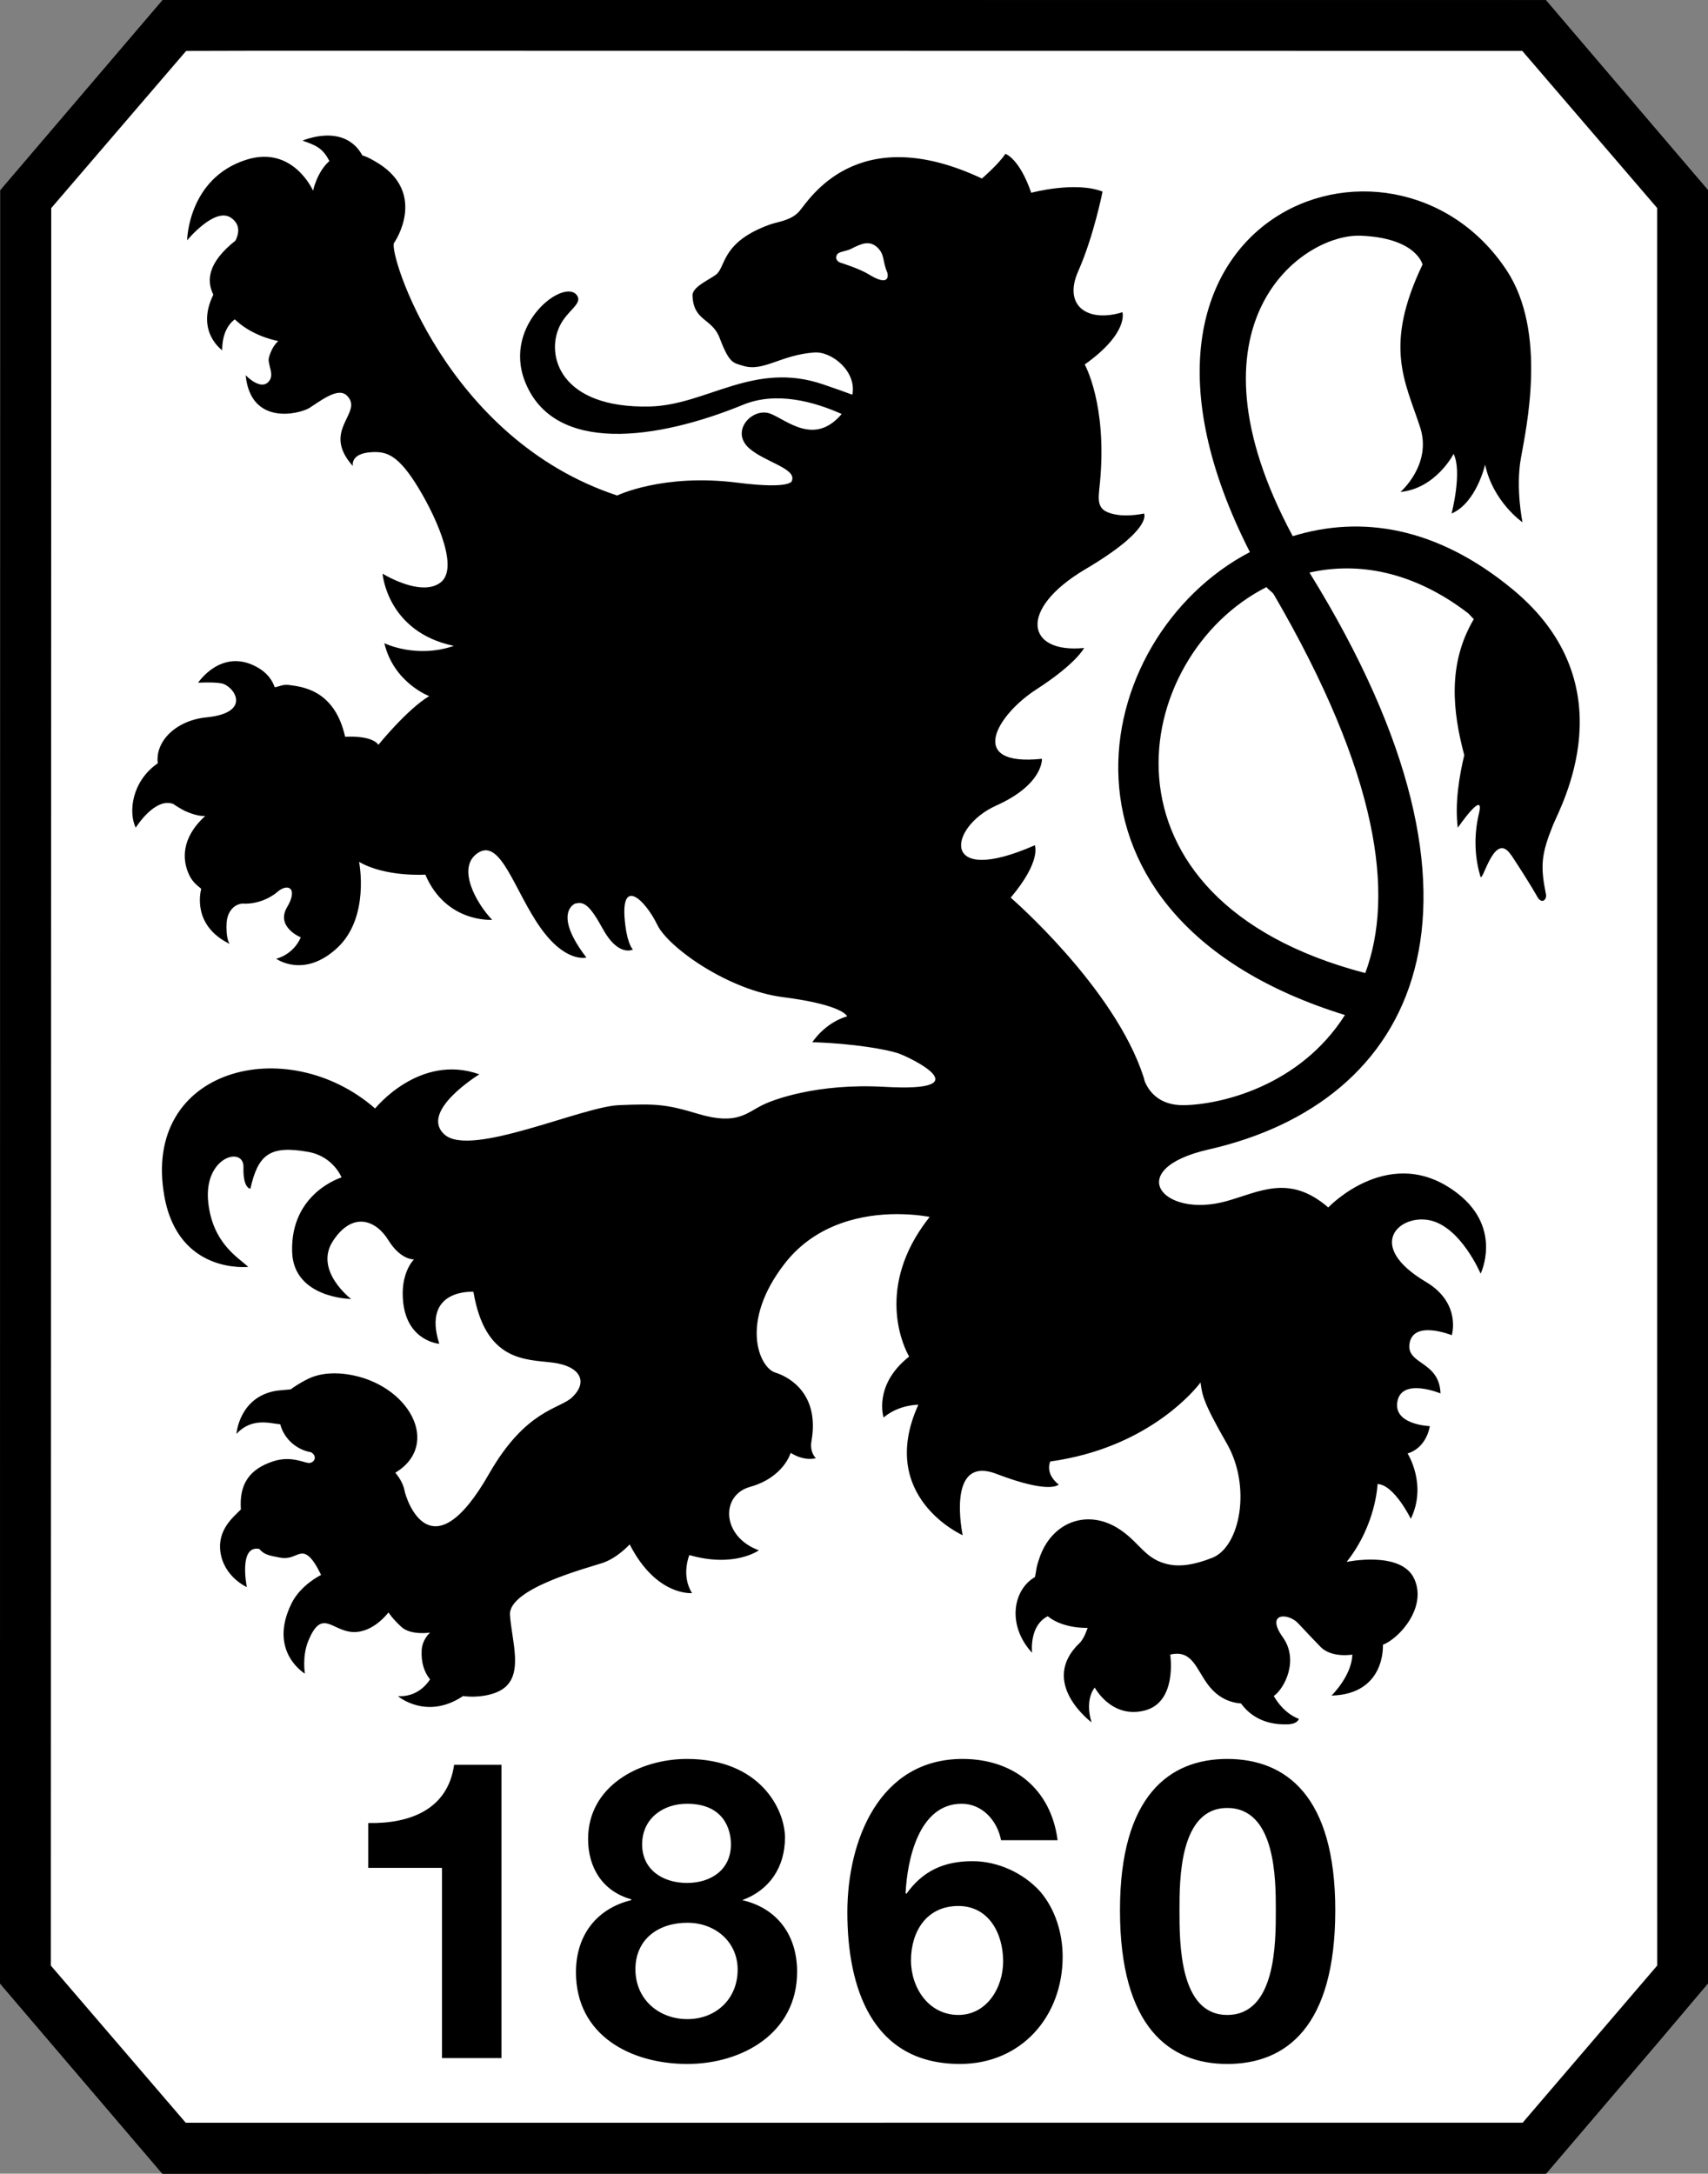
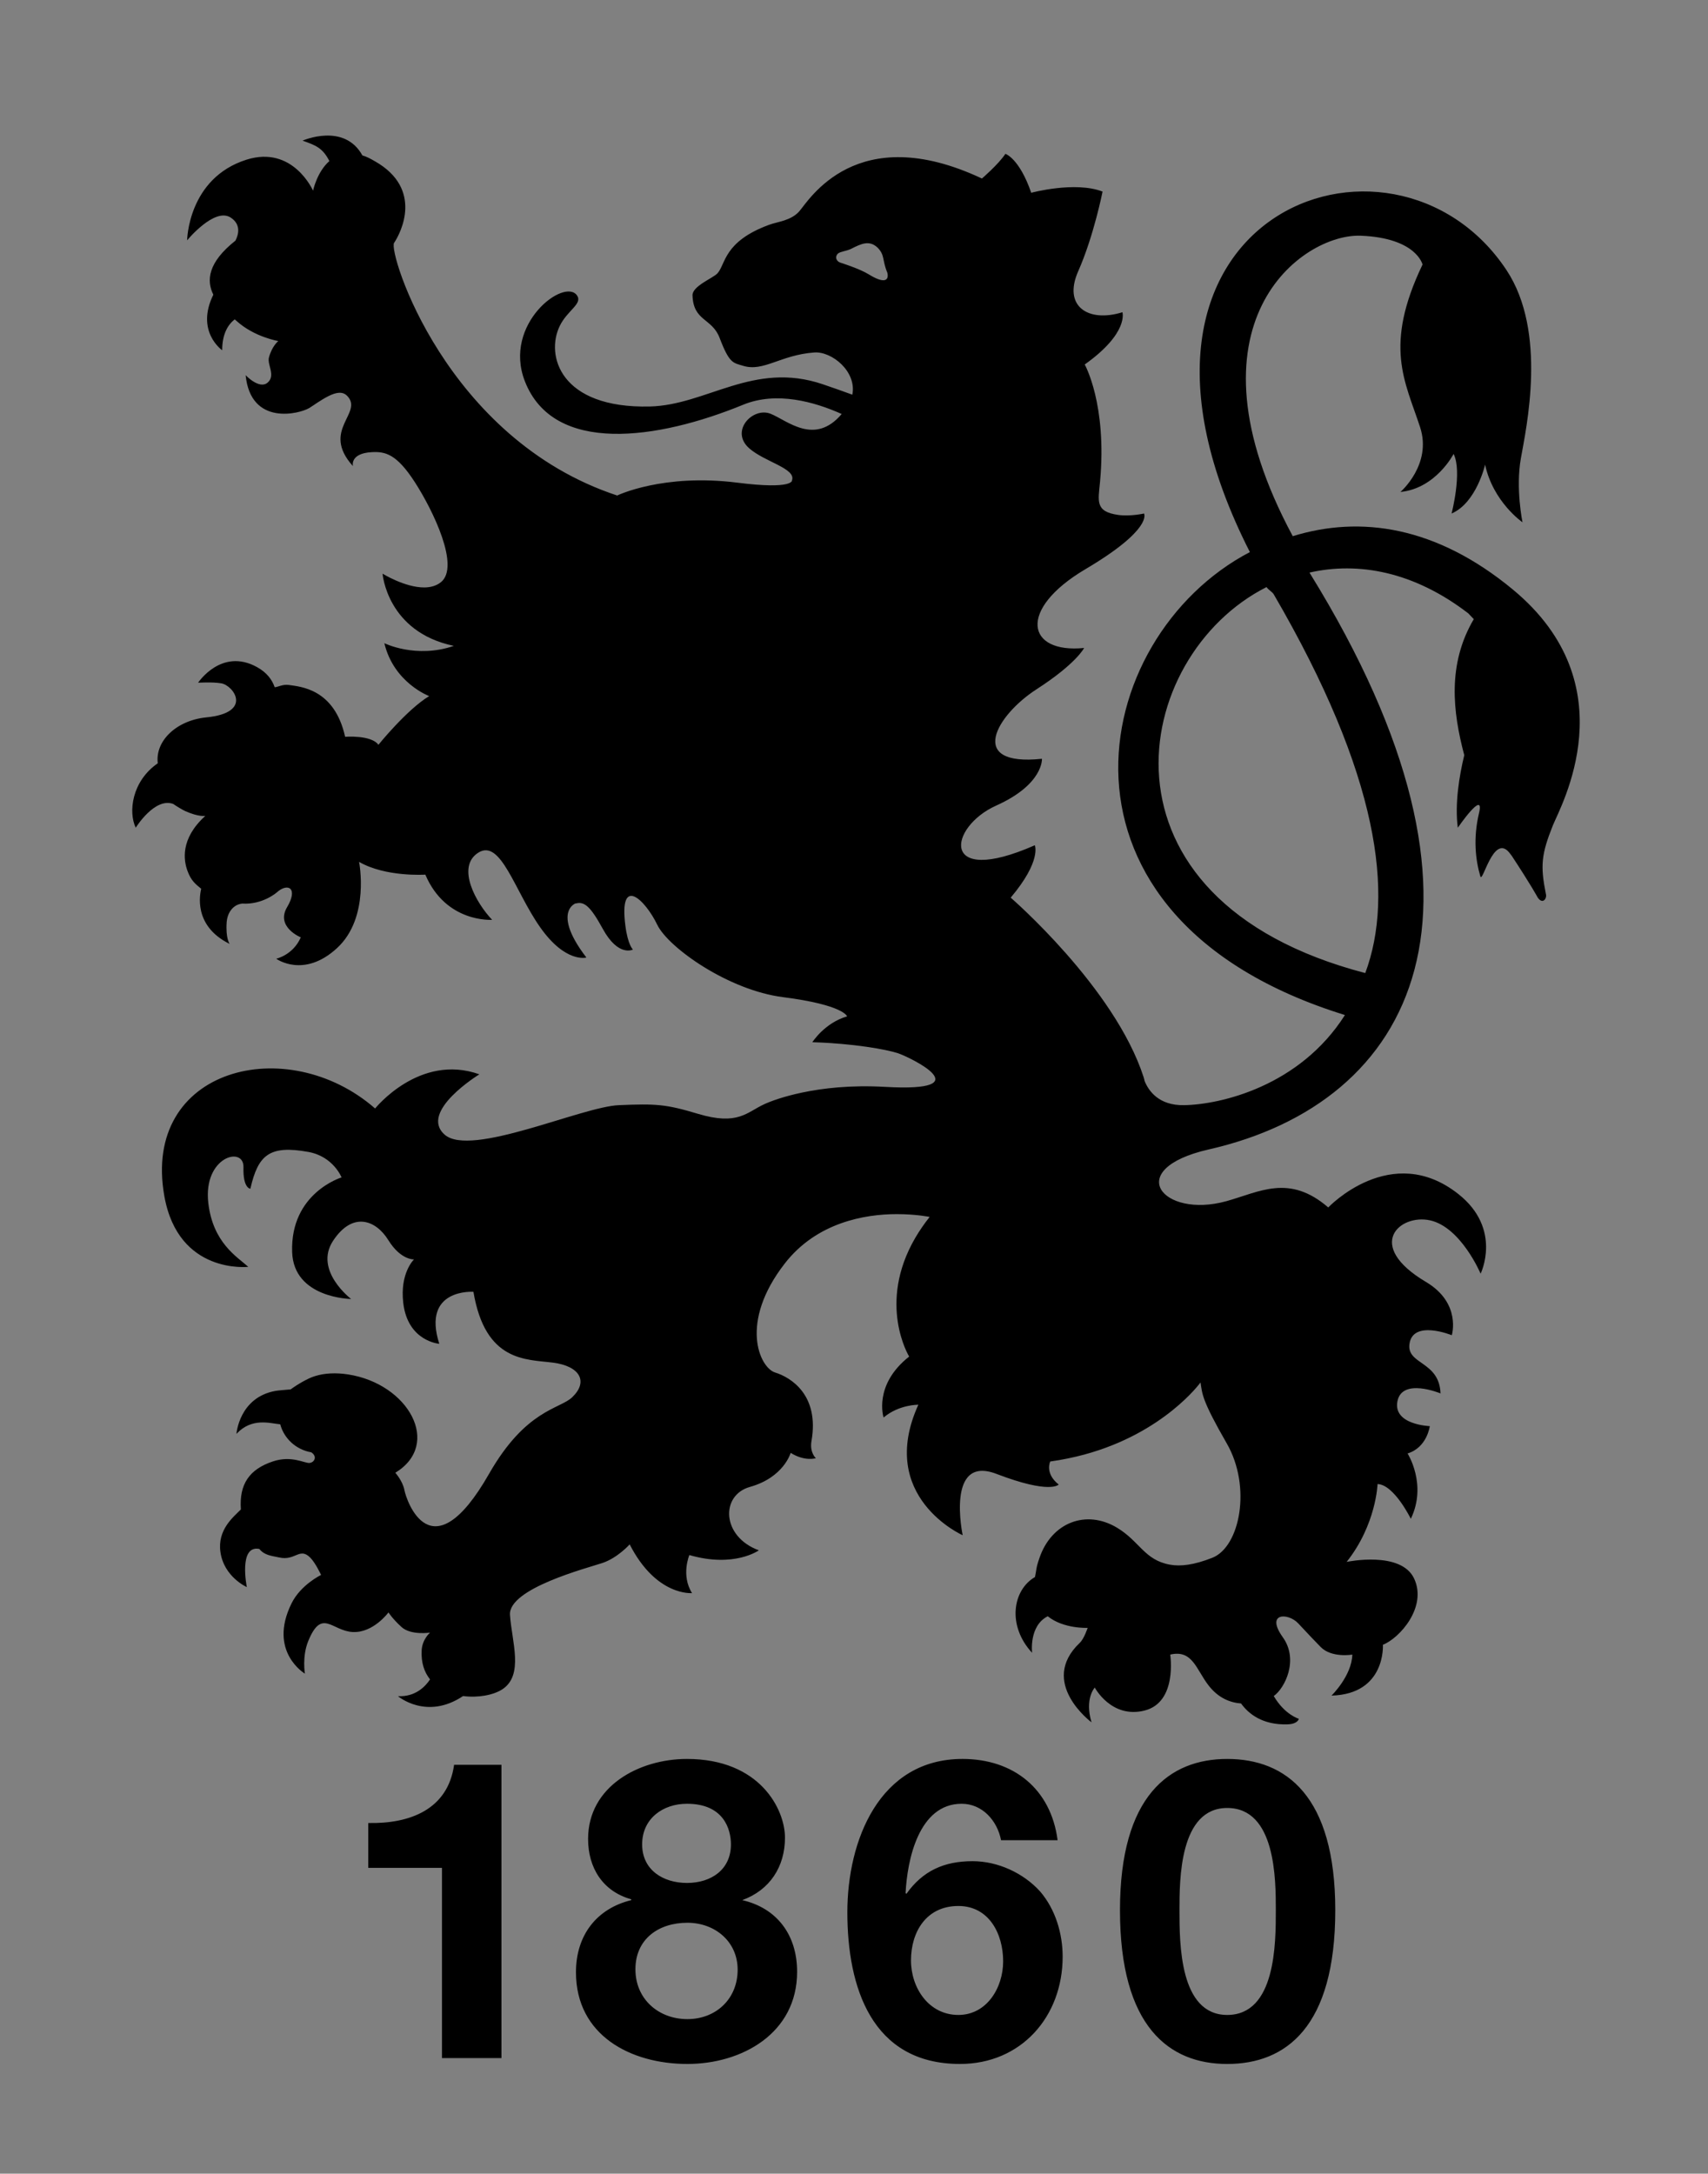
<svg xmlns="http://www.w3.org/2000/svg" xmlns:ns1="http://www.inkscape.org/namespaces/inkscape" xmlns:ns2="http://sodipodi.sourceforge.net/DTD/sodipodi-0.dtd" version="1.0" width="531.496" height="676.17" id="svg8258" ns1:version="0.91 r13725" ns2:docname="TSV_1860_München.svg">
  <rect width="100%" height="100%" fill="#808080" stroke="none" />
  <ns2:namedview pagecolor="#ffffff" bordercolor="#666666" borderopacity="1" objecttolerance="10" gridtolerance="10" guidetolerance="10" ns1:pageopacity="0" ns1:pageshadow="2" ns1:window-width="1366" ns1:window-height="705" id="namedview4179" showgrid="false" fit-margin-top="0" fit-margin-left="0" fit-margin-right="0" fit-margin-bottom="0" ns1:zoom="0.33302224" ns1:cx="-108.10088" ns1:cy="338.08499" ns1:window-x="-8" ns1:window-y="-8" ns1:window-maximized="1" ns1:current-layer="svg8258" />
  <defs id="defs8260" />
  <g id="layer1" transform="translate(-17.717,-16.246)">
    <g id="g8301">
-       <polygon points="14076000,459500 13873800,459500 2131100,458480 1928810,458480 503250,2128320 503250,3484380 500000,17871800 1925560,19541500 3603860,19541500 12399400,19541200 14078000,19541200 15056800,18394600 15499400,17871400 15500000,3484100 15500000,3484100 15500000,2127950 14456200,905320 " transform="matrix(3.543307e-5,0,0,3.543307e-5,9.091797e-6,3.428073e-4)" style="fill-rule:evenodd" id="_94316080" />
-       <polygon points="14076000,459500 13873800,459500 2131100,458480 1928810,458480 503250,2128320 503250,3484380 500000,17871800 1925560,19541500 3603860,19541500 12399400,19541200 14078000,19541200 15056800,18394600 15499400,17871400 15500000,3484100 15500000,3484100 15500000,2127950 14456200,905320 " transform="matrix(3.543307e-5,0,0,3.543307e-5,9.091797e-6,3.428073e-4)" style="fill:#000000;fill-opacity:1;fill-rule:evenodd" id="_95104984" />
-       <polygon points="2131100,19094500 946470,17714700 950000,3458180 950000,2285360 2134720,905600 2769360,904020 13868900,905320 15053500,2284710 15053200,3457810 15053900,17714500 13872200,19094100 13872200,19094100 12451500,19094100 3551730,19094500 " transform="matrix(3.543307e-5,0,0,3.543307e-5,9.091797e-6,3.428073e-4)" style="fill:#ffffff;fill-opacity:1;fill-rule:evenodd" id="_97350032" />
      <path d="m 173.76,656.469 -18.513,0 0,-59.178 -22.938,0 0,-13.95 c 12.903,0.267 24.762,-4.168 26.715,-18.108 l 14.737,0 0,91.236 z m 57.729,-93.06 c 22.672,0 30.498,15.636 30.498,24.496 0,9.001 -4.692,16.297 -13.298,19.422 l 0,-0.257 0,0.257 c 10.816,2.486 17.074,10.826 17.074,22.29 0,19.165 -17.203,28.677 -34.149,28.677 -17.595,0 -34.669,-8.863 -34.669,-28.538 0,-11.602 6.515,-19.813 17.203,-22.428 l 0,-0.257 c -8.863,-2.473 -13.43,-9.778 -13.43,-18.77 0,-16.423 15.902,-24.891 30.771,-24.891 z m 0.125,80.934 c 8.863,0 15.645,-6.249 15.645,-15.379 0,-8.735 -7.039,-14.598 -15.645,-14.598 -8.988,0 -16.166,5.087 -16.166,14.47 0,9.387 7.306,15.507 16.166,15.507 z m -0.125,-42.36 c 7.559,0 13.68,-4.168 13.68,-11.988 0,-4.692 -2.219,-12.646 -13.68,-12.646 -7.434,0 -13.95,4.563 -13.95,12.646 0,7.945 6.516,11.988 13.95,11.988 z m 97.738,-13.288 c -1.175,-6.13 -5.867,-11.346 -12.254,-11.346 -13.426,0 -16.946,17.595 -17.456,27.771 l 0.254,0.254 c 5.09,-7.164 11.731,-10.164 20.594,-10.164 7.816,0 15.774,3.648 20.989,9.387 4.82,5.597 7.039,13.16 7.039,20.324 0,18.645 -12.906,33.372 -31.943,33.372 -27.63,0 -35.054,-24.113 -35.054,-47.18 0,-22.29 9.91,-47.704 35.844,-47.704 15.774,0 27.505,9.245 29.582,25.286 l -17.595,0 z m -28.028,37.402 c 0,8.478 5.482,16.946 14.74,16.946 8.863,0 13.937,-8.468 13.937,-16.679 0,-8.606 -4.425,-17.213 -13.937,-17.213 -9.907,0 -14.74,7.954 -14.74,16.946 z m 98.404,-62.687 c 18.246,0 33.625,11.464 33.625,47.052 0,36.368 -15.379,47.832 -33.625,47.832 -17.993,0 -33.372,-11.464 -33.372,-47.832 0,-35.588 15.379,-47.052 33.372,-47.052 z m 0,79.633 c 15.122,0 15.122,-22.29 15.122,-32.581 0,-9.522 0,-31.802 -15.122,-31.802 -14.855,0 -14.855,22.28 -14.855,31.802 0,10.292 0,32.581 14.855,32.581 z m 88.888,-443.41 c -23.824,-19.698 -47.378,-23.1 -68.495,-16.597 -35.634,-66.24 2.95,-94.219 21.21,-93.465 17.331,0.708 19.175,8.969 19.175,8.969 -12.172,25.447 -5.436,36.272 -0.754,50.604 3.786,11.603 -6.12,20.139 -6.12,20.139 11.056,-1.103 16.541,-11.836 16.541,-11.836 2.762,5.541 -0.629,18.54 -0.629,18.54 7.747,-3.322 10.43,-15.204 10.43,-15.204 2.486,11.616 11.639,17.934 11.639,17.934 0,0 -2.173,-10.467 -0.51,-19.873 1.659,-9.41 8.316,-39.282 -4.474,-58.585 -35.423,-53.419 -133.257,-17.213 -79.851,87.726 -50.687,26.504 -68.156,113.769 29.582,144.013 -14.101,22.184 -38.735,27.854 -50.071,28.038 -7.898,0.138 -11.046,-4.494 -12.264,-7.503 -0.106,-0.395 -0.165,-0.777 -0.303,-1.185 -9.015,-27.923 -41.372,-55.866 -41.372,-55.866 9.686,-11.477 7.503,-16.297 7.503,-16.297 -29.875,13.136 -26.83,-5.703 -12.034,-12.334 14.799,-6.644 14.253,-14.565 14.253,-14.565 -23.649,2.486 -14.124,-13.614 -1.672,-21.628 12.438,-8.027 14.796,-12.847 14.796,-12.847 -17.91,1.801 -20.837,-11.938 0.386,-24.496 21.206,-12.531 18.256,-17.328 18.256,-17.328 0,0 -4.287,0.964 -8.027,0.441 -7.257,-1.024 -6.223,-4.31 -5.666,-10.256 2.252,-24.16 -4.761,-36.542 -4.761,-36.542 13.821,-9.815 11.731,-16.258 11.731,-16.258 -10.651,3.309 -18.596,-1.837 -13.752,-12.765 4.843,-10.931 7.572,-24.766 7.572,-24.766 -8.573,-3.309 -22.197,0.372 -22.197,0.372 -3.727,-10.789 -8.037,-12.113 -8.037,-12.113 -2.206,3.322 -7.306,7.678 -7.306,7.678 -39.13,-18.398 -53.903,6.898 -56.83,10.197 -2.637,2.963 -6.667,3.194 -9.443,4.218 -14.137,5.215 -13.429,12.205 -16.018,15.076 -1.383,1.521 -7.875,3.971 -7.77,6.874 0.266,8.096 6.074,6.993 8.432,13.206 3.055,8.027 4.191,7.737 7.316,8.689 6.367,1.962 11.592,-3.368 22.138,-4.145 5.472,-0.409 13.279,5.933 11.85,13.133 -2.673,-0.984 -5.716,-2.068 -9.176,-3.24 -21.559,-7.329 -36.147,6.492 -53.847,6.911 -27.933,0.652 -32.499,-15.912 -28.015,-25.075 2.357,-4.843 7.131,-6.841 5.39,-9.433 -3.846,-5.726 -23.162,8.804 -16.274,26.599 8.909,23.053 41.441,18.233 67.949,7.362 10.361,-4.26 22.217,-0.905 30.662,2.881 -8.445,9.956 -16.923,2.012 -22.115,-0.069 -5.528,-2.219 -12.811,5.367 -6.631,10.766 4.807,4.218 14.589,6.239 13.288,9.933 0,0 0.556,2.95 -17.005,0.731 -23.149,-2.927 -37.399,3.994 -37.399,3.994 -53.383,-17.608 -71.326,-75.752 -69.423,-78.586 2.127,-3.157 9.13,-16.772 -5.923,-25.365 -1.626,-0.928 -2.568,-1.442 -3.938,-1.837 -5.715,-10.325 -18.631,-4.599 -18.631,-4.599 3.974,1.396 6.272,2.209 8.353,6.354 -3.878,3.391 -5.077,9.212 -5.077,9.212 0,0 -6.226,-14.23 -20.732,-9.64 -18.224,5.782 -18.454,25.075 -18.454,25.075 0,0 8.57,-10.43 13.611,-7.039 3.161,2.127 2.426,5.159 1.429,7.131 -8.619,6.832 -9.071,12.416 -6.887,16.821 -5.643,11.461 2.752,17.282 2.752,17.282 0,-5.192 1.893,-8.037 3.901,-9.607 0.221,0.188 0.432,0.372 0.629,0.546 5.528,4.985 12.939,6.203 12.939,6.203 0,0 -1.939,1.488 -2.917,5.11 -0.603,2.255 2.173,5.61 -0.418,7.829 -2.578,2.206 -6.829,-2.311 -6.829,-2.311 1.567,15.912 16.785,12.043 19.827,10.187 1.162,-0.708 3.543,-2.476 5.913,-3.671 2.403,-1.208 4.412,-1.544 5.818,-0.128 5.321,5.38 -8.326,10.628 1.824,21.885 0,0 -1.024,-3.961 5.808,-4.333 4.228,-0.234 7.747,0.487 13.462,9.337 5.713,8.85 14.157,26.342 8.07,31.139 -1.439,1.139 -3.217,1.581 -5.074,1.604 -6.029,0.069 -13.045,-4.287 -13.045,-4.287 0,0 1.383,18.131 22.184,22.464 -11.8,4.053 -21.628,-0.836 -21.628,-0.836 2.95,12.356 13.95,16.459 13.95,16.459 -7.003,4.237 -15.797,15.155 -15.797,15.155 -2.216,-3.134 -10.358,-2.496 -10.358,-2.496 -3.312,-14.938 -13.894,-15.599 -17.539,-16.123 -1.906,-0.267 -3.464,0.698 -4.379,0.698 -0.804,-2.324 -2.43,-4.563 -5.531,-6.272 -11.066,-6.088 -18.303,4.879 -18.303,4.879 0,0 4.425,-0.29 7.211,0.184 3.846,0.652 9.979,9.143 -4.633,10.592 -9.396,0.932 -15.994,7.401 -15.122,14.276 -8.109,5.61 -9.199,15.191 -6.864,20.047 0,0 5.923,-9.581 11.708,-7.375 0.556,0.441 2.927,1.87 3.694,2.206 4.284,1.906 6.259,1.488 6.259,1.488 -7.921,7.177 -6.7,13.927 -5.587,17.025 1.162,3.253 2.66,4.277 4.3,5.647 -0.28,1.277 -2.766,11.428 8.85,17.157 0,0 -1.291,-1.663 -0.919,-6.832 0.175,-2.426 1.659,-5.344 4.797,-5.713 6.411,0.405 10.779,-3.464 10.779,-3.464 3.497,-3.134 6.736,-1.333 3.227,4.567 -3.658,6.177 4.254,9.406 4.254,9.406 -2.407,5.528 -7.645,6.644 -7.645,6.644 0,0 8.56,6.262 18.944,-3.322 10.325,-9.525 6.842,-26.807 6.842,-26.807 8.303,4.797 20.617,3.971 20.617,3.971 6.456,15.125 20.791,14.055 20.791,14.055 -4.972,-5.169 -11.303,-16.469 -4.3,-20.893 7.006,-4.425 11.313,11.974 19.247,23.218 7.921,11.254 14.378,9.406 14.378,9.406 -12.172,-15.866 -1.231,-17.502 -3.543,-16.725 2.881,-0.974 4.833,0.86 8.642,7.793 4.866,8.886 9.383,6.447 9.383,6.447 0,0 -1.577,-1.393 -2.344,-7.411 -2.058,-15.922 6.121,-8.175 9.93,-0.277 1.709,3.543 7.316,8.698 14.645,13.206 7.181,4.412 16.008,8.211 24.463,9.291 18.99,2.426 19.955,5.982 19.955,5.982 -7.016,2.031 -10.816,8.037 -10.816,8.037 12.718,0.372 23.162,2.255 26.714,3.45 3.543,1.195 26.448,12.172 -4.135,10.44 -10.615,-0.602 -19.314,0.408 -25.783,1.778 -5.752,1.208 -9.759,2.696 -11.721,3.602 -5.469,2.486 -8.175,6.759 -20.663,3.006 -9.999,-3.006 -13.068,-3.18 -24.624,-2.693 -11.58,0.477 -46.097,16.353 -54.216,9.163 -8.109,-7.187 10.812,-18.757 10.812,-18.757 -18.619,-6.644 -32.44,10.628 -32.44,10.628 -27.39,-23.916 -72.746,-12.66 -65.578,27.307 4.379,24.436 26.112,21.951 26.112,21.951 -3.497,-3.134 -11.013,-7.491 -12.442,-19.873 -1.659,-14.391 11.128,-17.852 10.941,-11.115 -0.184,6.644 2.15,6.69 2.15,6.69 2.394,-10.509 5.9,-13.647 18.072,-11.441 7.76,1.419 10.302,7.921 10.302,7.921 0,0 -15.981,4.82 -15.376,23.208 0.465,14.424 18.352,14.612 18.352,14.612 0,0 -11.698,-8.886 -5.61,-18.108 6.085,-9.222 13.321,-6.47 17.19,-0.198 3.878,6.259 7.991,5.992 7.991,5.992 0,0 -4.448,4.194 -3.345,13.555 1.406,11.988 11.207,12.696 11.207,12.696 -5.528,-17.328 10.628,-16.169 10.628,-16.169 3.694,21.941 16.423,20.953 24.775,22.036 8.35,1.08 11.056,5.864 5.983,10.743 -3.905,3.75 -14.414,3.75 -25.892,23.834 -18.059,31.614 -25.783,8.073 -26.329,5.12 -0.56,-2.95 -2.848,-5.445 -2.848,-5.445 14.566,-8.85 4.135,-27.689 -14.714,-30.593 -3.799,-0.592 -7.398,-0.385 -10.21,0.511 -2.288,0.639 -5.821,2.799 -7.632,4.145 -1.416,0.142 -3.809,0.303 -4.705,0.468 -11.346,2.018 -12.172,13.367 -12.172,13.367 4.843,-5.179 10.444,-3.253 13.624,-2.973 1.198,4.471 4.962,7.908 9.653,8.712 1.998,1.311 0.974,3.171 -0.557,3.309 -1.498,0.138 -5.577,-2.417 -11.385,-0.474 -7.306,2.436 -10.523,7.059 -9.953,14.934 -2.404,2.43 -7.352,6.331 -6.364,13.275 1.103,7.75 8.211,10.885 8.211,10.885 0,0 -2.67,-13.16 3.892,-11.869 1.626,2.054 3.948,2.147 6.157,2.647 5.087,1.162 6.364,-3.322 9.719,0.092 1.626,1.64 3.335,5.354 3.335,5.354 0,0 -6.318,3.032 -9.189,8.84 -7.421,15.02 4.158,21.858 4.158,21.858 0,0 -0.928,-5.34 1.057,-10.174 4.218,-10.256 7.306,-3.148 13.766,-2.775 6.446,0.372 11.184,-6.097 11.184,-6.097 0,0 1.162,1.903 4.066,4.553 2.914,2.647 8.873,1.728 8.873,1.728 0,0 -2.44,2.068 -2.614,5.531 -0.198,3.855 0.836,6.815 2.614,9.024 -1.383,2.1 -4.471,5.482 -9.979,5.225 0,0 8.853,7.573 20.258,-0.046 4.645,0.606 9.42,-0.289 12.185,-2.077 6.815,-4.425 2.96,-14.914 2.403,-23.149 -0.546,-8.234 24.031,-14.579 28.782,-16.169 4.738,-1.59 8.465,-5.784 8.465,-5.784 8.294,16.228 19.409,15.158 19.409,15.158 -3.506,-5.541 -0.836,-11.836 -0.836,-11.836 14.019,4.053 21.628,-1.475 21.628,-1.475 -11.625,-4.237 -11.997,-17.144 -2.775,-19.721 10.559,-2.963 12.673,-10.592 12.673,-10.592 4.425,2.762 7.839,1.659 7.839,1.659 0,0 -1.985,-1.765 -1.36,-5.331 2.532,-14.391 -6.515,-19.85 -11.313,-21.325 -4.797,-1.475 -11.346,-15.494 3.032,-33.951 9.897,-12.706 24.808,-15.319 34.834,-15.319 6.039,0 10.22,0.872 10.22,0.872 -1.755,2.206 -3.23,4.379 -4.471,6.502 -11.965,20.512 -1.906,36.938 -1.906,36.938 -11.254,8.86 -7.954,18.955 -7.954,18.955 4.797,-4.066 10.812,-3.974 10.812,-3.974 -13.031,28.7 13.799,40.595 13.799,40.595 0,0 -5.354,-25.17 10.513,-19.082 16.831,6.446 19.362,3.309 19.362,3.309 -4.425,-3.497 -2.627,-7.164 -2.627,-7.164 3.763,-0.524 7.283,-1.268 10.572,-2.15 24.877,-6.726 36.19,-22.441 36.19,-22.441 0.56,3.684 0.431,5.528 8.178,18.99 7.747,13.463 4.112,32.128 -4.484,35.541 -5.785,2.288 -9.953,2.743 -13.17,2.16 -8.027,-1.439 -9.396,-7.234 -16.495,-11.497 -9.617,-5.784 -20.383,-1.639 -24.147,9.396 -1.185,3.45 -0.836,3.355 -1.393,5.936 -7.006,4.053 -8.689,15.191 -0.895,23.577 0,0 -1.057,-8.386 4.866,-11.372 4.926,3.984 12.416,3.612 12.416,3.612 0,0 -1.09,3.368 -2.44,4.646 -13.031,12.36 3.648,24.742 3.648,24.742 -2.219,-7.378 1.011,-10.815 1.011,-10.815 0,0 5.146,9.736 15.471,7.154 10.325,-2.578 8.004,-17.41 8.004,-17.41 6.967,-1.636 8.07,4.636 11.952,9.617 3.065,3.951 6.759,5.331 10.091,5.587 2.384,3.286 6.704,6.713 14.391,6.493 3.358,-0.092 3.589,-1.732 3.589,-1.732 0,0 -4.379,-1.228 -7.803,-7.072 3.474,-2.473 7.826,-11.253 2.845,-18.246 -5.541,-7.737 1.59,-7.714 4.728,-4.402 3.134,3.322 4.949,5.298 7.016,7.388 3.447,3.493 9.861,2.367 9.861,2.367 -0.187,6.644 -6.482,12.755 -6.482,12.755 16.982,-0.464 15.994,-15.81 15.994,-15.81 5.169,-2.018 13.808,-11.671 9.755,-20.521 -4.053,-8.85 -21.035,-5.261 -21.035,-5.261 9.225,-11.616 9.617,-24.219 9.617,-24.219 5.169,0.188 10.351,10.816 10.351,10.816 5.169,-10.697 -1.011,-20.327 -1.011,-20.327 6.085,-1.847 6.921,-8.501 6.921,-8.501 0,0 -11.543,-0.395 -10.068,-7.77 1.475,-7.375 13.404,-2.407 13.404,-2.407 -0.372,-10.137 -10.569,-8.906 -9.663,-15.399 1.067,-7.632 13.169,-2.706 13.169,-2.706 0,0 3.069,-9.979 -8.023,-16.564 -19.284,-11.451 -8.132,-21.266 1.277,-19.165 9.627,2.15 15.715,16.587 15.715,16.587 0,0 6.828,-13.89 -6.911,-24.762 -20.897,-16.541 -40.503,4.158 -40.503,4.158 -12.172,-10.513 -21.394,-4.81 -31.696,-1.952 -19.919,5.528 -32.453,-9.953 -5.505,-16.087 64.182,-14.598 96.03,-74.787 31.568,-179.113 -0.079,-0.116 -0.139,-0.221 -0.208,-0.336 15.145,-3.437 32.427,-0.372 49.432,12.695 l 1.695,1.788 c -8.303,14.078 -6.516,28.934 -2.96,42.314 -1.558,6.434 -2.986,15.076 -2.012,22.566 0,0 8.445,-12.264 6.598,-4.517 -1.847,7.747 -1.103,14.483 0.418,19.639 0.685,2.347 4.03,-13.262 8.942,-7.458 l 0.826,1.07 c 6.144,9.327 8.106,13.022 8.106,13.022 1.593,2.288 2.973,0.138 2.499,-1.245 -1.732,-8.712 -1.396,-12.264 2.206,-21.256 2.357,-5.854 23.6,-43.519 -12.462,-73.348 z m -45.926,119.31 c -87.68,-22.905 -73.092,-98.703 -30.722,-120.074 0.451,0.754 1.788,1.498 2.242,2.262 32.835,56.369 37.527,93.478 28.479,117.812 z M 290.805,93.278 c 2.334,2.367 1.383,3.879 3.042,7.816 0.546,2.344 -0.823,3.576 -5.808,0.487 -2.914,-1.801 -8.932,-3.671 -8.932,-3.671 -1.264,-0.501 -1.649,-1.929 -0.566,-2.845 0.846,-0.606 2.436,-0.675 3.971,-1.383 3.24,-1.649 5.715,-2.812 8.293,-0.405 z" style="fill:#000000;fill-opacity:1;fill-rule:evenodd" id="_98178992" ns1:connector-curvature="0" />
    </g>
  </g>
</svg>